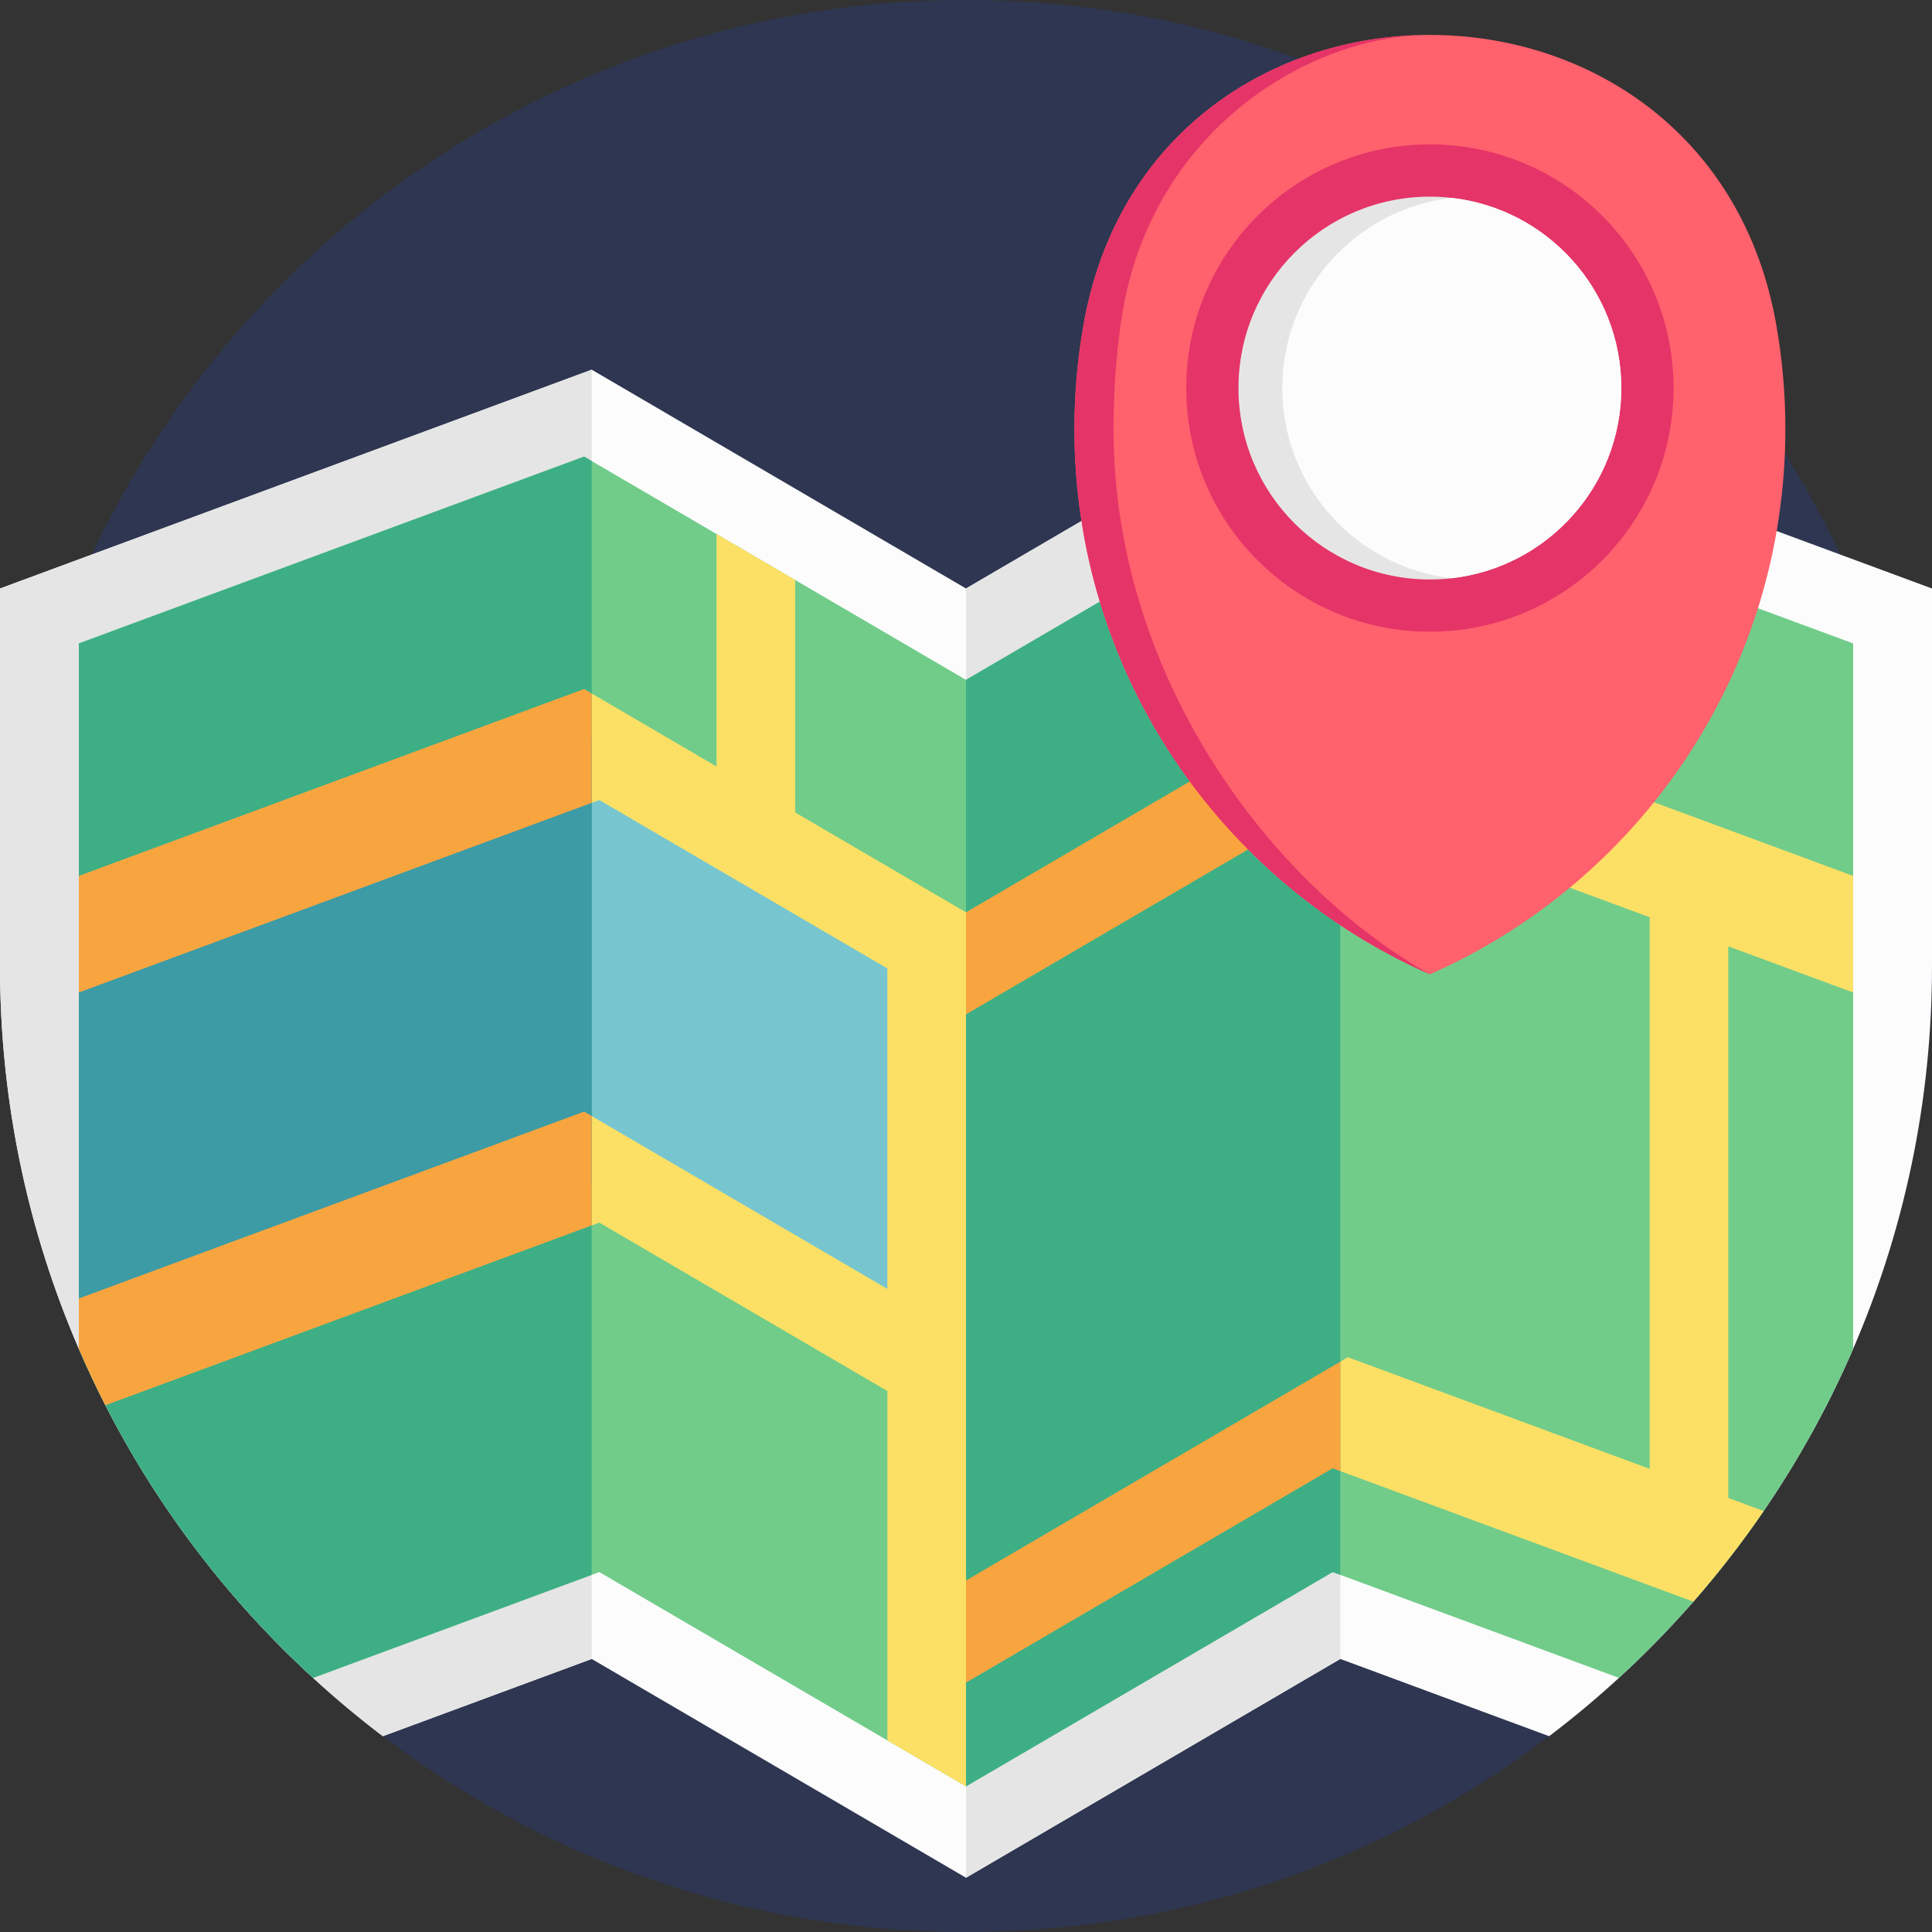
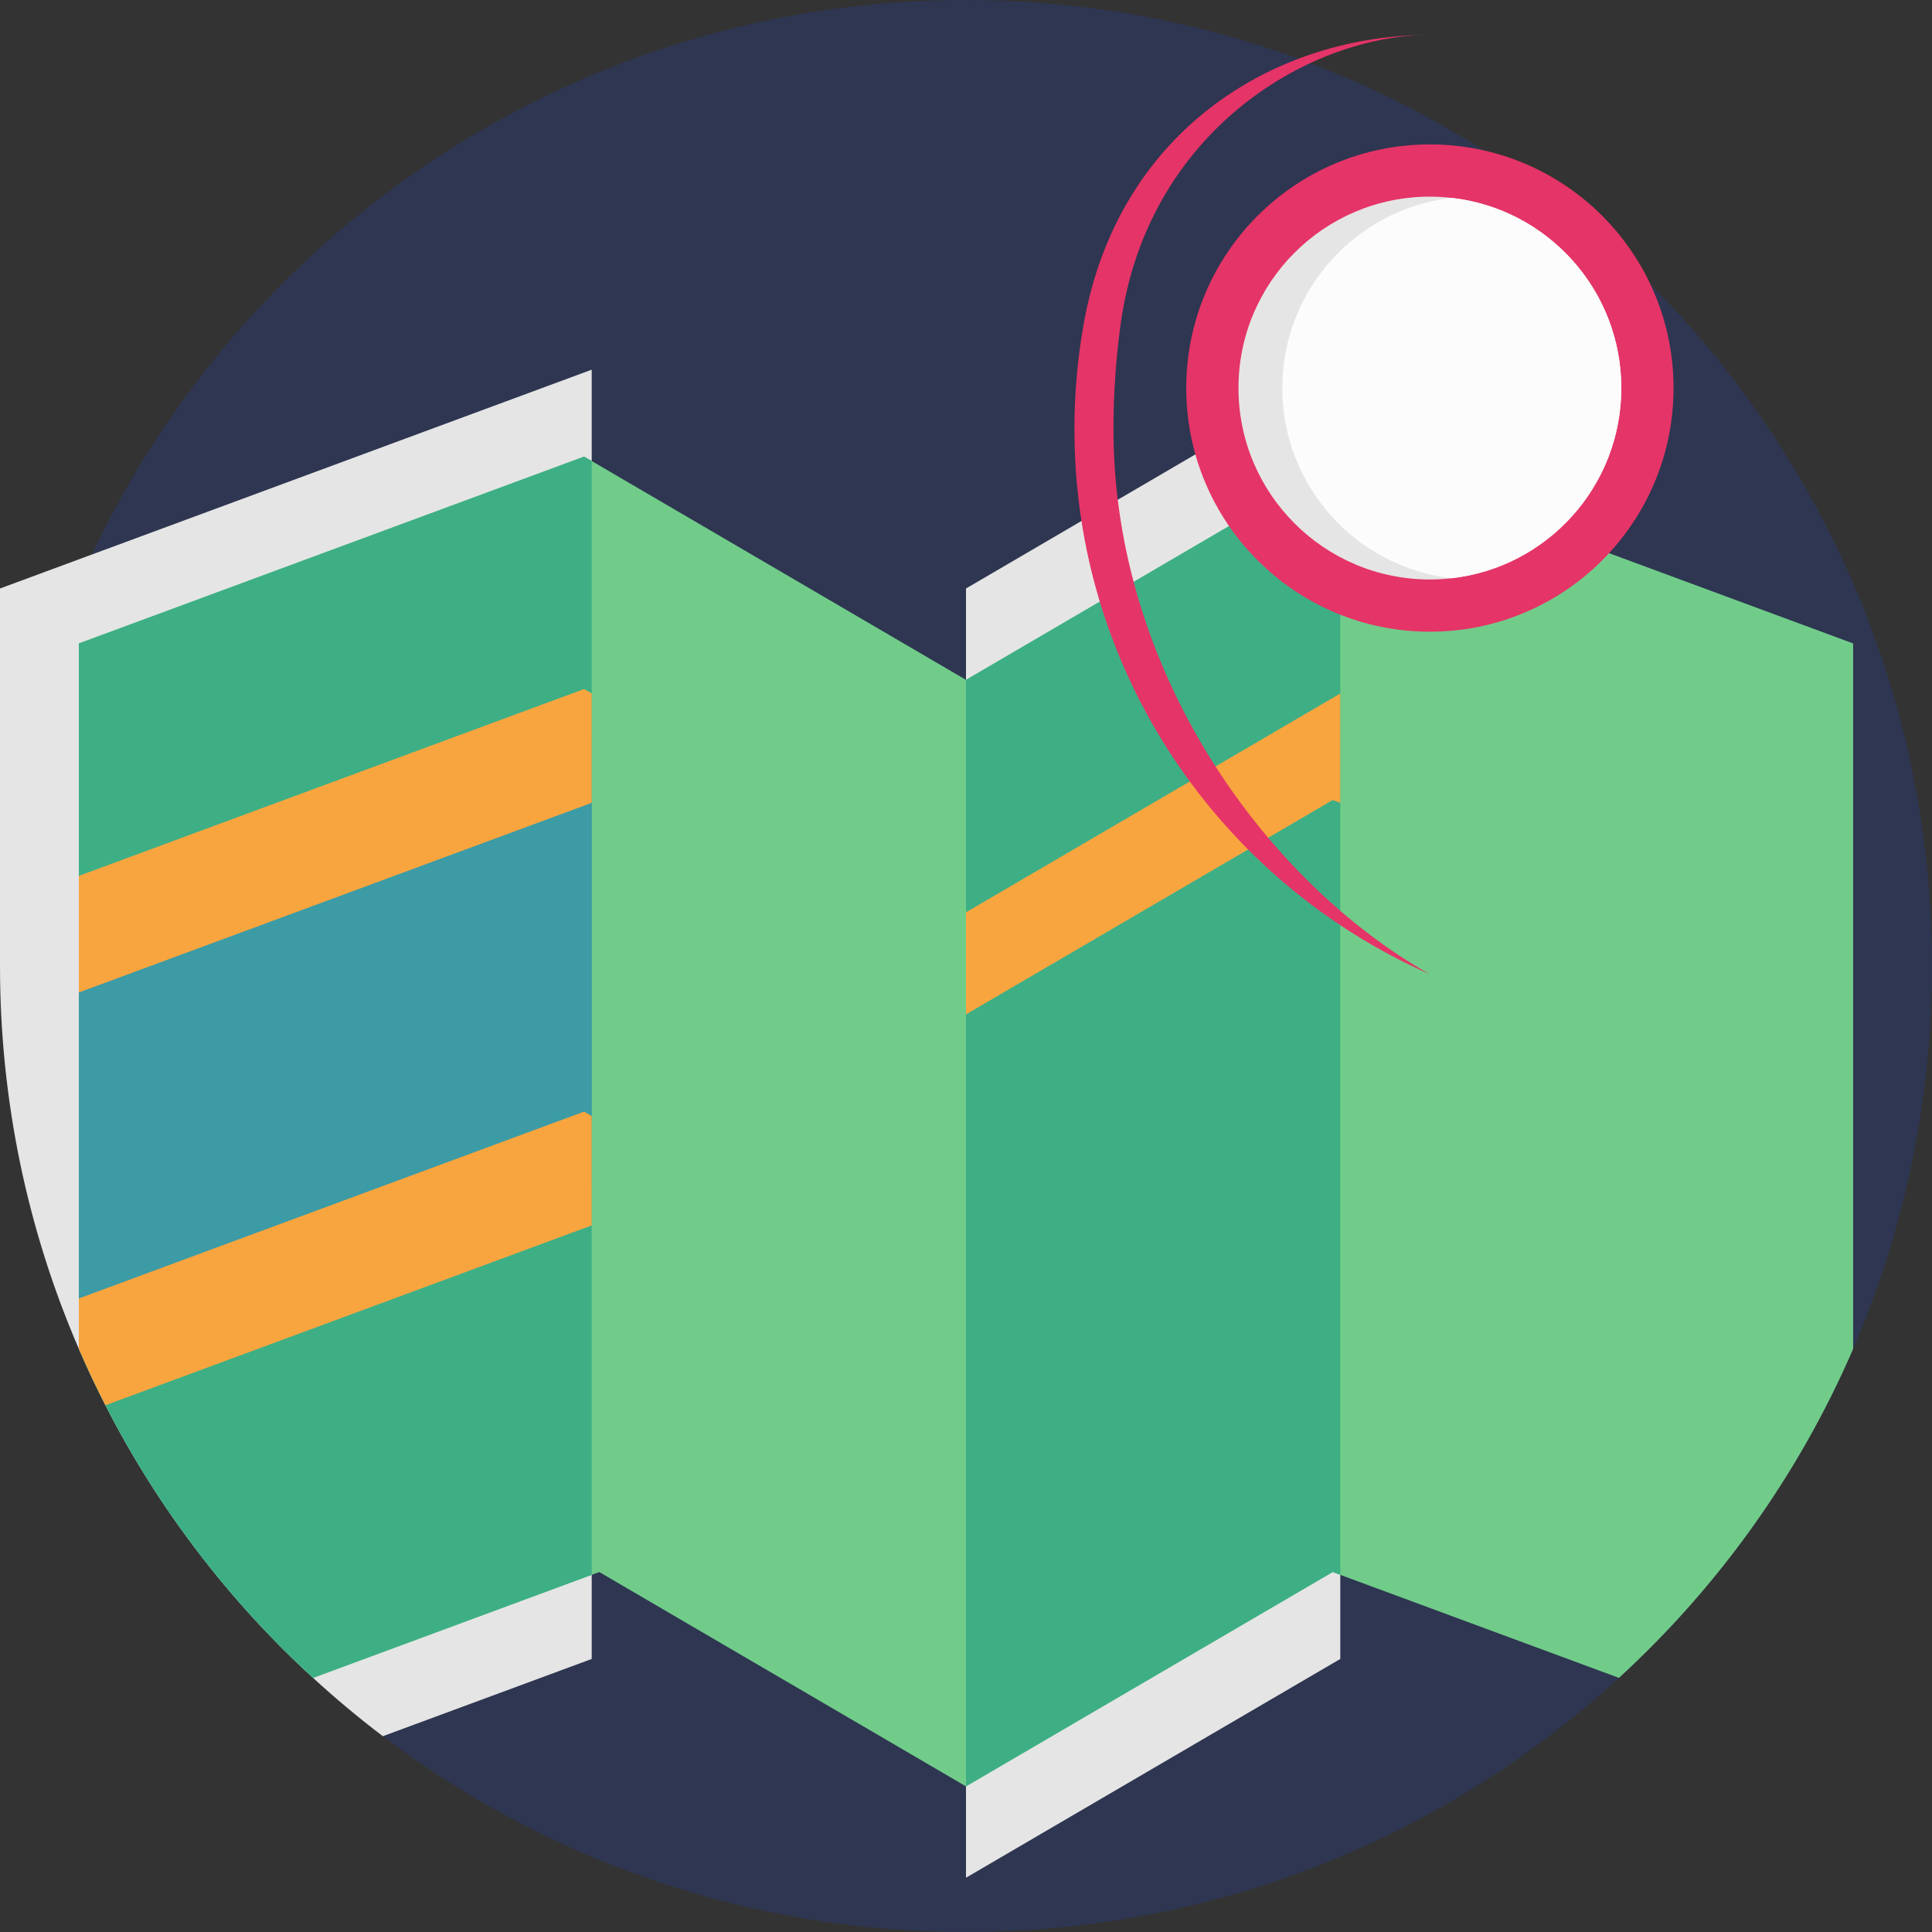
<svg xmlns="http://www.w3.org/2000/svg" viewBox="0 0 512 512">
  <rect x="0" y="0" width="512" height="512" fill="#333333" stroke="none" />
  <path d="m512 256c0 36.051-7.449 70.363-20.898 101.469-6.551 15.133-14.504 29.508-23.719 42.969-5.727 8.379-11.953 16.395-18.621 24.012-6.195 7.094-12.789 13.832-19.727 20.207-5.914 5.434-12.09 10.594-18.496 15.453-42.945 32.57-96.473 51.891-154.539 51.891s-111.594-19.32-154.539-51.891c-6.406-4.859-12.582-10.02-18.496-15.453-22.371-20.512-41.074-44.961-55.023-72.254-2.027-3.961-3.949-7.973-5.777-12.059-.43-.949-.848-1.914-1.266-2.875-13.449-31.105-20.898-65.418-20.898-101.469 0-38.996 8.715-75.953 24.316-109.035 40.949-86.852 129.293-146.965 231.684-146.965s190.734 60.113 231.684 146.965c15.602 33.082 24.316 70.039 24.316 109.035zm0 0" fill="#2e3651" />
-   <path d="m512 155.961v100.039c0 36.051-7.449 70.363-20.898 101.469-14.41 33.332-35.691 63-62.066 87.188-5.914 5.434-12.09 10.594-18.496 15.453l-55.348-20.469-99.191 57.98-99.191-57.98-55.348 20.469c-6.406-4.859-12.582-10.02-18.496-15.453-26.375-24.188-47.656-53.855-62.066-87.188-13.449-31.105-20.898-65.418-20.898-101.469v-100.039l24.316-8.996 132.492-48.996 99.191 57.992 99.191-57.992 132.492 48.996zm0 0" fill="#fcfcfc" />
  <path d="m355.191 97.965v341.672l-99.191 57.98v-341.66zm0 0" fill="#e5e5e5" />
  <path d="m156.809 97.969v341.672l-55.348 20.469c-6.406-4.859-12.582-10.02-18.496-15.453-22.371-20.512-41.074-44.961-55.023-72.254-2.508-4.891-4.848-9.863-7.043-14.934-13.449-31.105-20.898-65.418-20.898-101.469v-100.039l24.316-8.996zm0 0" fill="#e5e5e5" />
  <path d="m491.102 170.516v186.953c-14.41 33.332-35.691 63-62.066 87.188l-73.844-27.305-2.016-.742-97.176 56.801-20.836-12.184-76.34-44.617-2.016.742-73.844 27.305c-26.375-24.188-47.656-53.855-62.066-87.188v-186.953l133.895-49.516 2.016 1.18 33.082 19.34 20.832 12.184 45.277 26.469 99.191-57.992 2.016-1.18zm0 0" fill="#71cc8a" />
-   <path d="m248.688 252.25v114.938l-89.863-54.336-136.66 47.492c-.43-.949-.848-1.914-1.266-2.875v-110.707l135.836-50.938zm0 0" fill="#77c6cf" />
-   <path d="m437.184 389.262-79.977-29.582-2.016 1.18-99.191 57.992v-150.035l97.176-56.801 2.016.742 81.992 30.32zm53.918-126.238v-30.898l-133.895-49.52-2.016 1.18-99.191 57.992-45.277-26.465v-61.609l-20.832-12.184v61.609l-33.082-19.344-2.016-1.18-133.895 49.52v30.898l135.91-50.262 2.016-.742 76.34 44.629v84.93l-78.355-45.809-2.016-1.18-133.895 49.516v13.363c2.195 5.07 4.535 10.043 7.043 14.934l128.867-47.66 2.016-.738 76.34 44.625v92.598l20.836 12.184v-27.5l97.176-56.801 2.016.742 93.57 34.598c6.668-7.617 12.895-15.633 18.621-24.012l-9.371-3.469v-146.184zm0 0" fill="#fce065" />
  <path d="m355.191 122.176v295.172l-2.016-.742-97.176 56.801v-293.238zm0 0" fill="#3eaf85" />
  <path d="m156.809 122.18v295.172l-73.844 27.305c-22.371-20.512-41.074-44.961-55.023-72.254-2.508-4.891-4.848-9.863-7.043-14.934v-186.953l133.895-49.516zm0 0" fill="#3eaf85" />
  <path d="m156.809 195.867v117.688l-134.645 46.789c-.43-.949-.848-1.914-1.266-2.875v-110.707l135.836-50.938zm0 0" fill="#3c9ba5" />
  <g fill="#f9a53f">
    <path d="m355.191 183.781v28.977l-2.016-.742-97.176 56.801v-27.043zm0 0" />
-     <path d="m355.191 360.859v28.988l-2.016-.742-97.176 56.801v-27.055zm0 0" />
    <path d="m156.809 183.781v28.977l-135.91 50.258v-30.898l133.895-49.516zm0 0" />
    <path d="m156.809 295.77v28.973l-128.867 47.66c-2.508-4.891-4.848-9.863-7.043-14.934v-13.363l133.895-49.516zm0 0" />
  </g>
-   <path d="m470.672 85.738c-18.238-101.98-165.234-101.98-183.473 0-1.625 9.078-2.469 18.426-2.469 27.973 0 64.535 38.727 120.016 94.203 144.496 55.48-24.48 94.207-79.961 94.207-144.496 0-9.547-.844-18.895-2.469-27.973zm0 0" fill="#ff616d" />
  <path d="m378.934 258.207c-55.477-24.48-94.203-79.961-94.203-144.496 0-9.547.848-18.895 2.473-27.973 9.008-50.375 49.422-75.863 90.223-76.461-31.723.785-73.41 26.262-80.418 76.461-1.266 9.078-1.926 18.426-1.926 27.973 0 64.535 40.57 120.016 83.852 144.496zm0 0" fill="#e53467" />
-   <path d="m443.508 102.84c0 35.66-28.91 64.57-64.574 64.57-35.66 0-64.57-28.91-64.57-64.57s28.91-64.57 64.57-64.57c35.664 0 64.574 28.91 64.574 64.57zm0 0" fill="#e53467" />
+   <path d="m443.508 102.84c0 35.66-28.91 64.57-64.574 64.57-35.66 0-64.57-28.91-64.57-64.57s28.91-64.57 64.57-64.57c35.664 0 64.574 28.91 64.574 64.57z" fill="#e53467" />
  <path d="m429.664 102.836c0 26.051-19.641 47.523-44.922 50.398-1.906.223-3.84.336-5.805.336-28.016 0-50.73-22.719-50.73-50.734 0-28.016 22.715-50.723 50.73-50.723 1.965 0 3.902.113 5.805.332 25.281 2.875 44.922 24.344 44.922 50.391zm0 0" fill="#e5e5e5" />
  <path d="m429.664 102.836c0 26.051-19.641 47.523-44.922 50.398-25.281-2.875-44.926-24.348-44.926-50.398 0-26.047 19.645-47.516 44.926-50.391 25.281 2.875 44.922 24.344 44.922 50.391zm0 0" fill="#fcfcfc" />
</svg>